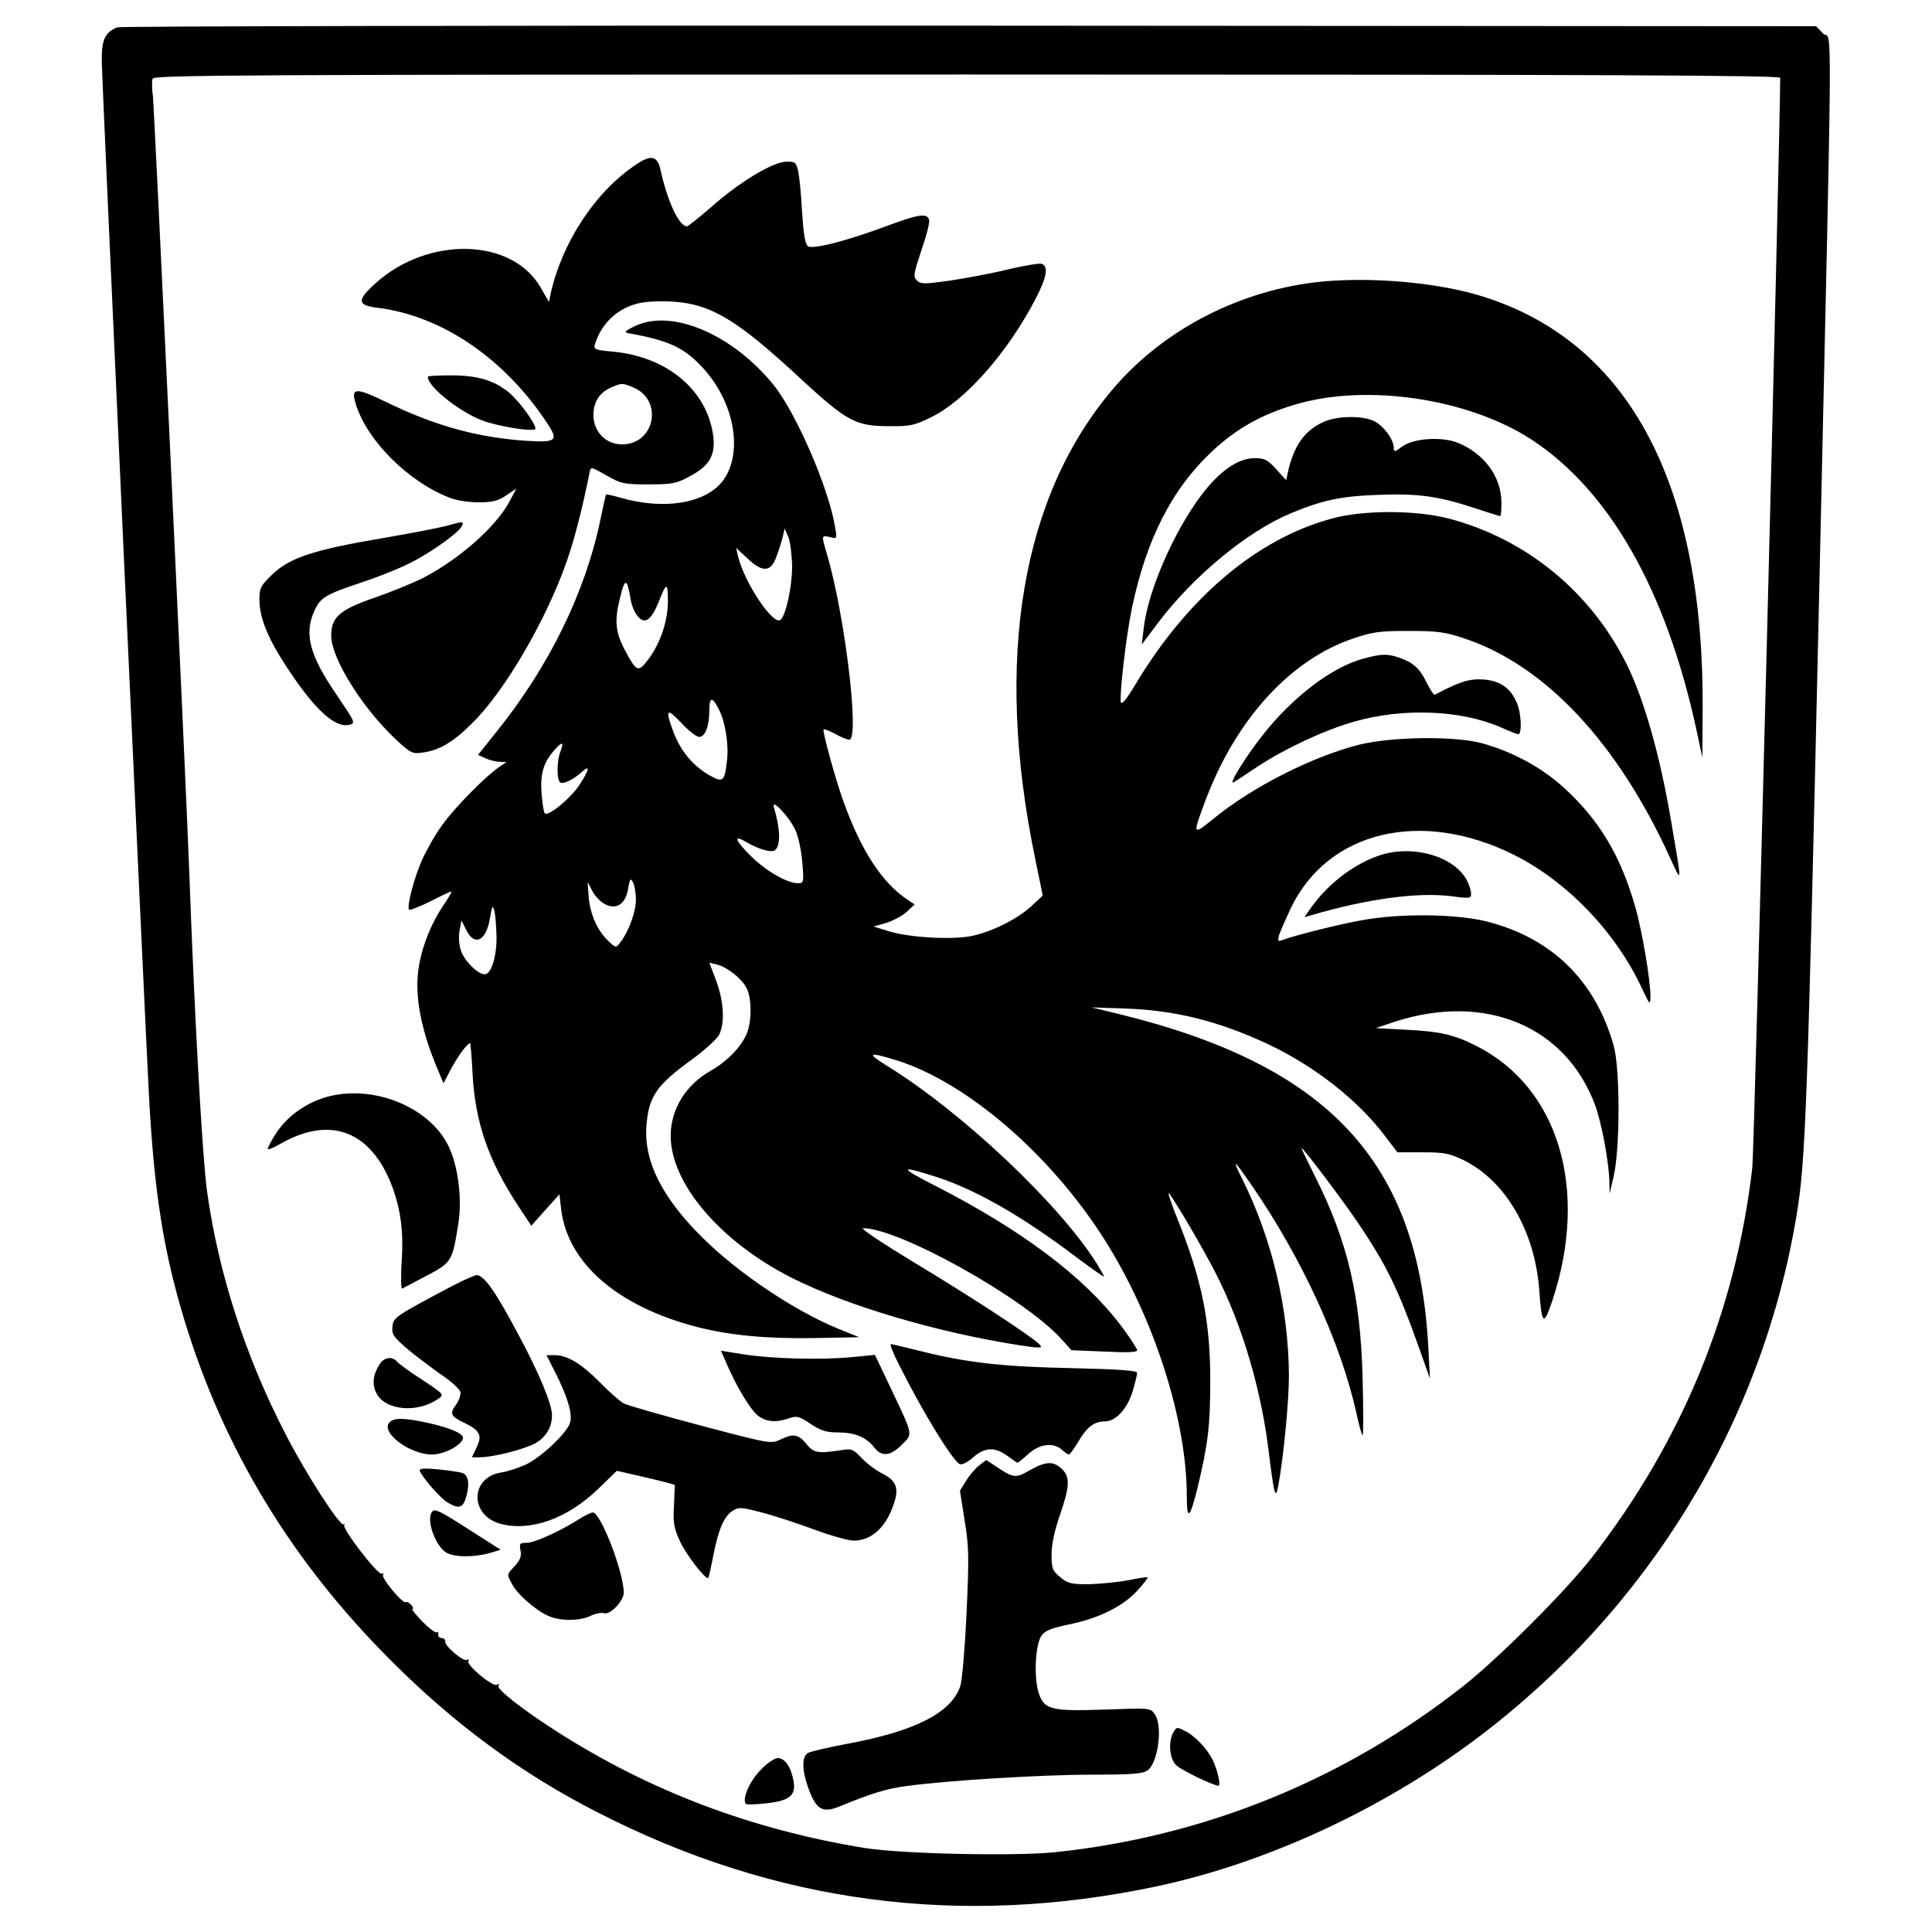
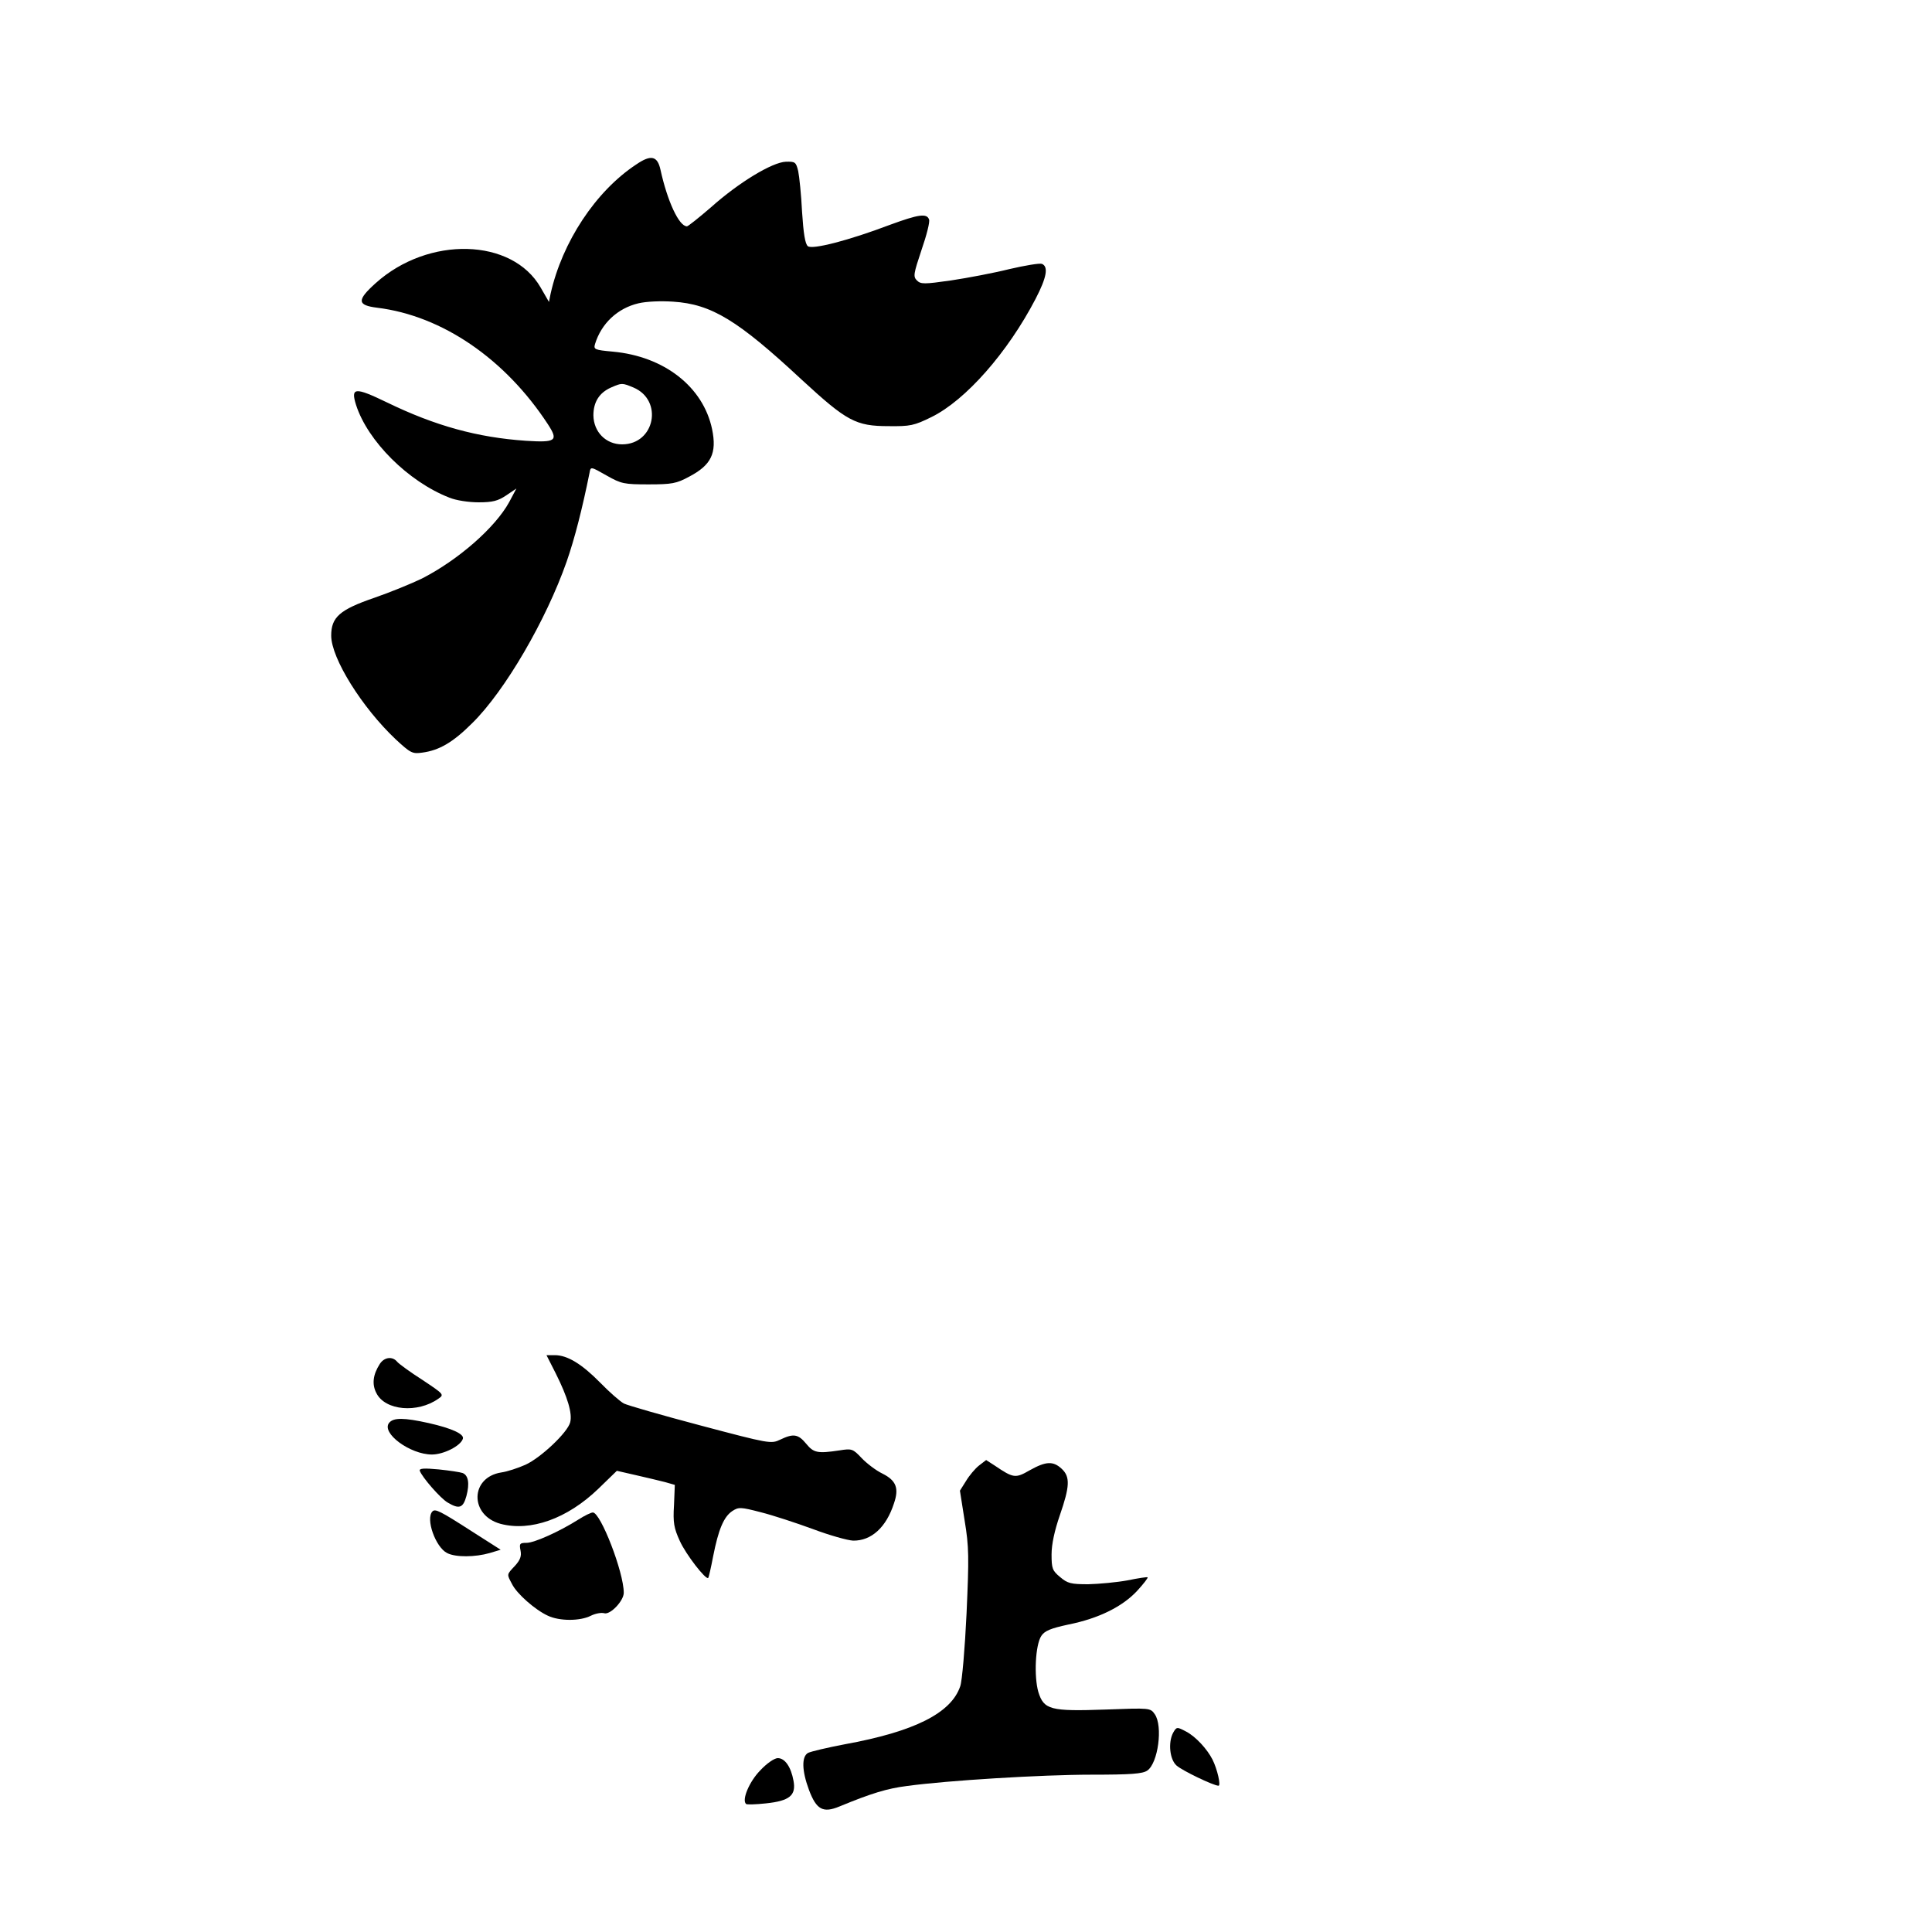
<svg xmlns="http://www.w3.org/2000/svg" version="1.0" width="933.333" height="933.333" viewBox="0 0 700 700" preserveAspectRatio="xMidYMid meet">
  <g fill="#000" stroke="none">
-     <path d="M42.5 9.9c-4.6 1.9-5.8 4.6-5.6 12.8.1 8.5 15.4 342.5 17.1 374.8 1.9 34.8 5.3 56.3 13 81.4 14.3 46.6 38.9 87 74.5 122.6 23 23.1 47.4 41.1 75.1 55.2 64.2 32.9 131.3 41.8 202.3 26.8 40-8.5 81.9-27.9 116.5-53.9 61.9-46.7 103.2-114.3 115.6-189.7 3.2-19.4 3.9-37.9 8.1-223.9 5-223.1 4.8-200.6 1.5-203.8L658 9.5l-306.8-.2c-168.7-.1-307.6.2-308.7.6zM645 28.2c-.1 24.3-9.4 388.9-10.1 394.8-6 51.9-25.3 98.8-57.9 141-9.5 12.3-33.7 36.5-46.7 46.8-43 33.9-93.7 54.6-148.1 60.3-14.9 1.5-55.2.6-68.7-1.5-41.1-6.7-78-20.6-112-42.4-12.2-7.8-21.6-15.2-20.9-16.4.4-.7.3-.8-.5-.4-1.5 1-11.3-7.2-10.4-8.6.3-.7.1-.8-.5-.4-1.3.8-8.2-5.1-7.9-6.7.1-.6-.5-1.2-1.3-1.2s-1.4-.7-1.2-1.4c.1-.7-.1-1-.6-.7-.5.3-2.8-1.5-5.2-3.9-2.4-2.5-4-4.5-3.6-4.5.5 0 .3-.7-.4-1.5s-1.6-1.3-2-1c-1.1.7-9.1-9-8.2-9.9.4-.4.2-.6-.5-.4-1.5.4-14.4-16.3-13.6-17.7.4-.5.2-.6-.2-.2-1.2 1-13.8-18.5-21.2-33-14.5-28.1-24.2-58.2-28.3-87.8-1.7-12.7-4.5-62.1-6.5-117.5-1.4-37.1-12.6-274.9-13.1-279.2-.4-2.6-.4-5.4-.1-6.3.6-1.3 30.7-1.5 295.2-1.5 234.9 0 294.5.3 294.5 1.2z" />
    <path d="M230.5 59.6c-14.7 9.7-26.8 28.1-31 46.8l-.6 3-3-5.2c-10.3-18-40.7-18.8-59.8-1.6-6.9 6.2-6.7 8 .6 8.9 23.5 2.9 46.3 18.5 61.8 42.2 3.9 6 3 6.7-8 6-17.5-1.2-32.8-5.4-50.3-13.9-11.6-5.6-13.2-5.5-11.2.9 4.2 13.1 18.9 27.8 33.8 33.6 2.4 1 7 1.7 10.6 1.7 5.1 0 7-.5 10-2.5l3.7-2.5-2.6 4.9c-5.1 9.3-18.5 21-31.6 27.7-3.7 1.8-11.5 5-17.3 7-12.5 4.3-15.6 7-15.6 13.7 0 8.2 11.2 26.1 23.4 37.6 5.3 4.9 6 5.3 9.5 4.8 6.2-.8 11.2-3.7 18.2-10.7 11.9-11.7 26.8-37.4 34.2-58.5 2.9-8.3 5.7-19.3 8.3-32.2.4-2.3.4-2.3 6.2 1 5.3 3 6.3 3.2 15.2 3.2 8.4 0 10.1-.3 14.7-2.8 8-4.2 10.1-8.5 8.3-17.2-3.2-15.3-17.3-26.4-36-28.1-6.6-.6-7-.8-6.4-2.8 2.3-7.4 8.1-12.9 15.7-14.7 2.9-.7 8.2-.9 12.6-.6 13.9.9 23.4 6.7 46.6 28.3 16.3 15 19.5 16.8 31.5 16.8 7.8.1 9.2-.2 15.5-3.3 12.4-6.1 27.6-23.4 37.7-42.8 4.1-7.9 4.7-11.7 2.3-12.7-.9-.3-6.2.6-11.8 1.9-5.6 1.4-15.1 3.2-21.1 4.1-9.8 1.4-11 1.4-12.4 0-1.4-1.4-1.2-2.4 1.7-11.1 1.8-5.2 3.1-10.2 2.7-11-.8-2.3-3.9-1.8-14 1.9-15.3 5.8-28.3 9.1-29.9 7.8-1-.8-1.6-4.7-2.1-12.4-.3-6.2-1-12.9-1.4-14.8-.8-3.3-1.1-3.5-4.5-3.4-4.9.2-16.9 7.4-27.1 16.5-4.4 3.8-8.3 6.9-8.7 6.9-2.9 0-7.1-9.1-9.6-20.5-1.1-5-3.4-5.6-8.8-1.9zm-1 80.8c10.9 4.6 7.8 20.6-4.1 20.6-5.9 0-10.3-4.5-10.4-10.5 0-4.8 2.1-8.2 6.4-10.1 3.9-1.7 4-1.7 8.1 0z" />
-     <path d="M479.2 102c-29.2 2.8-57.1 17-75.5 38.4-33.6 39-43.6 98.3-28.7 170.4l2.8 13.7-4.1 3.8c-5.1 4.7-14.1 9.2-21.5 10.8-7.2 1.5-22.8.6-30.2-1.7l-5.5-1.7 4.6-1.3c2.5-.8 5.9-2.6 7.4-4l2.9-2.7-2.4-1.6c-9.4-6.2-16.9-17.7-23.4-35.7-2.9-8-7.7-25.6-7.2-26.1.2-.3 2.1.5 4.2 1.6 2.1 1.2 4.4 2.1 5.1 2.1 3.9 0-1.7-46.1-8.2-67.6-1.9-6.5-1.9-6.5 1.2-5.8 2.6.7 2.6.6 1.9-3.4-2.2-14.1-14.1-41.5-22.3-51.7-14.8-18.3-36.6-27.6-49.9-21.5-3.7 1.7-4.4 2.4-2.9 2.7 14.6 2.6 20.2 5.1 26.9 12.3 13.4 14.3 15.5 35.9 4.4 44.3-7.4 5.7-20.4 6.9-33.7 3.1-2.9-.8-5.4-1.4-5.5-1.2-.2.2-1 4.1-2 8.8-5.5 26.7-18.7 53.6-38 77.5l-6.4 8 2.6 1.2c1.5.7 3.8 1.3 5.2 1.3l2.5.1-2.5 1.7c-4.9 3.3-16.3 14.8-20.6 20.9-2.5 3.3-5.7 9-7.3 12.5-3 6.5-5.8 17.4-4.9 18.4.3.3 3.8-1.1 7.7-3 3.9-2 7.3-3.6 7.6-3.6.3 0-.8 2-2.5 4.5-4.6 6.7-7.9 14.7-9.2 22.5-1.8 10.3.6 23 7 38l1.9 4.5 2.6-5c2.5-4.7 6-9.5 7-9.5.2 0 .6 4.8.9 10.7.9 17.8 5.7 31.8 16.8 48.6l4.5 6.8 5.1-5.7 5.1-5.7.6 5.3c2.3 19.7 20.6 35.5 49.7 42.9 11.9 3 25.2 4.2 42.4 3.9l15.9-.3-7.9-3.2c-15.7-6.5-35.9-20-48.8-32.8-14.6-14.4-21.3-27.6-20.4-40.4.8-10.8 3.5-14.8 16.6-24.3 4.5-3.3 8.9-7.3 9.7-8.8 2.2-4.3 1.8-12-1-19.6l-2.5-6.6 2.8.7c3.7.9 8.9 5 10.7 8.5 1.9 3.6 1.9 12 .1 16.4-2 4.9-7.1 10.1-13 13.5-9.1 5.1-14.6 14-14.6 23.6 0 17.3 18 38.4 43.9 51.5 20.3 10.2 52.4 19.7 82.4 24.4 7.3 1.1 8.5 1.1 7.6 0-2.1-2.6-25.4-17.8-45.9-30.1-11.2-6.8-19.5-12.3-18.3-12.3 13.1 0 58.4 25.3 71.8 40.1l3.7 4.1 11.9.5c8.2.4 11.9.3 11.9-.5 0-.6-2.7-4.7-6-9.1-13.3-17.5-35.6-34.3-67-50.4-13.6-6.9-13.4-7.7.8-3.1 14.2 4.7 30.8 14.2 50.3 29 5.5 4.1 9.9 7.2 9.9 6.9 0-.3-1.2-2.4-2.7-4.8-13.5-21.5-48.7-54.7-75.7-71.4-7.8-4.8-7.1-5.3 3-2.2 25.4 7.8 56 34.1 75.5 64.9 18 28.3 29.9 65.5 29.9 93.1 0 9.1 1.1 8.2 3.9-3.1 3.8-15.8 4.6-22.4 4.6-39 0-21.4-3.1-36.7-12.1-58.9-1.9-4.7-3.2-8.6-3-8.8.3-.4 8.8 13.6 14.8 24.7 10.6 19.2 18.2 43.5 21.3 67.5 2.2 17.8 2.6 19.2 3.7 13.5 1.8-9.8 3.8-30 3.8-39.5-.1-24.3-6.1-49.7-17-71.5-3.7-7.4-3.1-7.1 3.2 2 18.5 26.8 32.6 57.5 38.3 83.2.9 4.3 1.9 7.8 2.2 7.8.3 0 .3-9.3 0-20.7-.8-30-5.4-49.4-17.1-72.8-2.9-5.8-5.2-10.5-5-10.5.7 0 14.9 18.9 20.4 27 10.5 15.6 14.6 24.1 22.2 45.5l3.9 11-.6-11.3C514 420.9 481.4 385.9 405 367.3l-9.5-2.3 12 .4c18.3.6 34.2 4.6 52.1 13 16.9 8 32.5 20.3 42.3 33.3l4.4 5.8h9.1c7.9 0 9.8.4 14.8 2.8 15.3 7.5 25.9 25.7 27.5 47.1.9 12.7 1.6 13.2 4.7 4 13.4-40.3 2.4-77.3-27.4-92.4-8.1-4.1-13.1-5.3-25.5-5.9l-11-.6 6.8-2.3c32.8-10.6 61.9 1.5 72.6 30.1 2.4 6.5 5 20.5 5.2 27.6l.1 4.6 1.5-6.5c2.3-10.1 2.3-38.7 0-47-6.6-23.7-22.6-39.3-46.3-45.2-11.1-2.7-31.3-2.9-44.9-.4-8.5 1.5-24.7 5.6-28.9 7.2-1.6.6-1.7.4-1.2-1.7.4-1.3 2.4-5.8 4.3-9.9 13.5-28 47.3-36 80.8-19.3 19.4 9.7 37.1 28.2 46.5 48.6 2.8 5.9 2.9 6 3 2.8 0-5.9-3-23.9-5.6-32.8-5.2-18.1-12.7-30.7-25-42.2-8.4-7.8-18.7-13.5-30.4-16.8-9.9-2.7-32.5-2.4-44.5.5-16.9 4.3-38.4 15.1-52.8 26.8-7.6 6.2-7.7 6.1-3-6.4 11-29.5 30.9-51.3 53.7-58.9 7-2.4 9.7-2.7 20.1-2.7 10.2 0 13.2.4 20 2.7 29.3 9.7 55.6 37.8 74.6 79.5 4.4 9.6 4.4 10.2.4-13.2-4-23.8-9.9-44.5-16.2-57.1-13.1-26.2-36.3-45.2-64.3-52.6-11.8-3.1-31-3.2-42.5 0-27.1 7.3-52.4 28.7-71.3 60.4-3 5-4.8 7.2-5.1 6.1-.5-2.8 1.8-23.1 3.9-33.5 5.2-25.3 14.6-43.8 29.3-57.5 8.8-8.2 17.9-13.3 30.2-16.9 25.8-7.6 62.5-2.1 85.3 12.7 28.2 18.4 48.7 54.3 59.7 104.5l2.3 10.8.1-18.5c.3-82.8-28.1-134.1-82.8-149.5-15.6-4.3-37.4-6.1-54.9-4.5zM287 205.1c0 7.2-2.1 17.3-4.1 19.4-2.5 2.6-13.2-13.3-15.5-23l-.7-3 4 3.7c5.5 5.3 8.6 5.2 10.6-.5.9-2.3 1.9-5.6 2.3-7.2l.7-3 1.3 3c.7 1.6 1.3 6.4 1.4 10.6zm-58.5 12.1c.3 2 1.4 4.7 2.5 6 2.6 3.2 4.9 1.6 7.6-5 2.9-7.4 3.4-7.4 3.4-.1-.1 7.2-2.8 15.2-7.4 21.2-3.3 4.3-4 4-7.8-3s-4.3-11.1-2.2-19.5c1.8-7.6 2.6-7.5 3.9.4zm32 39.9c2.3 4.4 3.6 12.8 2.9 18.5-.9 7.8-1.4 8.1-6.7 5.1-5.8-3.4-10.2-8.8-12.7-15.5-3.1-8.2-2.5-9 2.8-3.3 2.6 2.8 5.6 5.1 6.5 5.1 2.2 0 3.7-3.9 3.7-9.6 0-5 1.1-5.1 3.5-.3zM203 272.4c-1.3 3.5-1.3 10.3 0 11.1 1.2.7 4.7-1 7.8-3.8 3.2-2.9 2.7-.7-1 4.9-3.3 4.9-11.2 11.3-12.4 10.1-.4-.3-.9-3.7-1.2-7.5-.5-7.2.8-11.2 5.1-15.9 2.5-2.8 3.1-2.4 1.7 1.1zm85.2 28.4c1.1 2.4 2.2 7.7 2.5 11.8.6 7.1.5 7.4-1.6 7.4-3.9 0-11.5-4.4-16.8-9.6-6.1-6-6.8-8.2-1.9-5.3 4.2 2.5 9 3.9 10.3 3 2.2-1.5 2.1-7.6-.3-15.6-1.1-3.6 5.7 3.6 7.8 8.3zM230.4 326c0 4.4-2.6 11.5-5.7 15.5-1.5 2-1.6 2-4.2-.5-4-3.7-6.6-9.5-7.2-15.9l-.4-5.6 1.7 3.3c.9 1.8 3 4 4.6 4.8 4.2 2.2 7.5-.1 8.4-5.7.6-3.5.8-3.9 1.7-2.3.6 1.1 1.1 3.9 1.1 6.4zm-50.5 13.3c.1 7.3-1.9 13.7-4.3 13.7-2.5 0-7.4-4.9-8.6-8.6-.7-2.1-.9-5.1-.5-7.2l.7-3.7 1.6 3.2c3.1 6.5 7.5 4.3 8.8-4.5.7-4.1.9-4.4 1.5-2.2.4 1.4.7 5.6.8 9.3zM155 136.5c0 3.9 12.9 13.8 21.3 16.4 7.4 2.2 17.7 3.6 17.7 2.4 0-2-6-10.1-9.6-13.1-5.4-4.4-11.3-6.2-21.1-6.2-4.6 0-8.3.2-8.3.5z" />
-     <path d="M479.5 152.9c-6.9 3.1-10.8 8.7-12.9 18.3l-.6 2.8-3.6-4c-3.2-3.5-4.2-4-7.9-4-5.9 0-12.7 4.7-19.3 13.5-10 13.3-19.3 34.7-20.8 48.1l-.7 5.9 6-8c12.9-17 32.2-32.9 47.9-39.5 11.6-4.8 18.1-6.2 31.6-6.7 14.4-.6 22.2.5 35.1 4.8 4.9 1.6 9 2.9 9.3 2.9.2 0 .4-2.2.4-4.8 0-9.4-6.2-17.9-15.9-21.8-5.8-2.3-16-1.6-20.1 1.4-2.7 2-3 2.1-3 .5 0-3.2-4-8.4-7.5-9.9-4.7-1.9-13.2-1.7-18 .5zm-318 37.7c-2.7.7-13.1 2.7-23 4.4-24.9 4.2-33.5 7.1-39.7 13-4.4 4.2-4.8 5-4.8 9.3 0 6.5 3.1 14.2 10.1 24.7 9.9 15.1 17.3 21.9 22.5 20.6 2.3-.6 2.1-.9-4.6-10.8-9.8-14.3-11.9-22-8.1-30.5 2.2-4.8 4-5.9 16.9-10.2 5.2-1.7 12.6-4.6 16.5-6.5 7.6-3.5 19.1-11.6 20.1-14.1.6-1.7.6-1.7-5.9.1zm332.6 48c-11.3 3-25.2 13.5-36.1 27.1-6.6 8.3-13.4 19.2-10.9 17.7.8-.5 4.6-3 8.6-5.7 9.9-6.5 24-13.1 34.8-16.2 17.7-5.1 38.8-4.3 53.2 2 3.1 1.4 5.9 2.5 6.4 2.5 1.4 0 1.1-7.7-.5-11.3-2.3-5.4-5.9-8-12-8.5-5.1-.4-8.9.8-17.7 5.5-.4.2-1.6-1.6-2.8-4-2.6-5.4-4.8-7.5-9.8-9.3-4.7-1.6-6.4-1.6-13.2.2zm7.1 70.9c-9.5 2.7-19.7 10.2-26.2 19.4l-2.4 3.4 2.5-.7c20.4-6 38.7-8.4 50.7-6.9 6.7.9 7.2.8 7.2-.9 0-1.1-.7-3.2-1.5-4.8-4.4-8.4-18.4-12.8-30.3-9.5zm-381.5 87.6c-8.1 1.9-15.6 7.1-19.8 13.7-1.6 2.5-2.9 5-2.9 5.4 0 .5 1.9-.2 4.3-1.6 18.2-10.6 33.1-5 40.8 15.3 3.1 8.4 4.2 16.5 3.4 27.5-.3 5.4-.2 9.6.2 9.5.4-.2 4.4-2.3 8.9-4.7 9.1-4.8 9.3-5.1 11.5-19.1 1.3-8.7 0-19.7-3.2-27-6.2-14.2-26.2-23-43.2-19zm44.2 68.8c-20.9 11.1-21.4 11.4-21.7 14.8-.3 2.7.4 3.7 5 7.7 2.9 2.5 8.5 6.7 12.3 9.4 3.9 2.6 7.2 5.6 7.3 6.6.2 1-.5 3.1-1.6 4.6-2.4 3.2-1.9 4.2 3.2 6.6 5.5 2.7 6.4 4.5 4.3 8.8L171 528h2.8c5 0 16.2-2.9 20.2-5.1 3.8-2.2 6-5.8 6-10.1 0-4-4.5-15-12.3-29.5-8.1-15.2-12.3-21.3-15-21.3-.7 0-4.7 1.8-8.8 3.9zm161.7 28.3c8.9 17.8 19.7 35.3 22.2 36.3.8.3 3-.8 4.8-2.5 4.3-3.7 7.9-3.8 12.4-.5 1.9 1.4 3.5 2.5 3.7 2.5.1 0 1.9-1.4 3.9-3.2 4.1-3.7 9.1-4.3 12.2-1.5 1 .9 2.1 1.7 2.5 1.7.3 0 1.8-2 3.3-4.5 3.1-5.4 5.8-7.5 9.7-7.5 4 0 8.2-4.6 10.1-11 .9-3 1.6-5.9 1.6-6.6 0-.8-6.3-1.3-23.7-1.7-25.1-.5-38.3-2-55.3-6.3-5.2-1.3-9.8-2.4-10.2-2.4-.5 0 .8 3.3 2.8 7.2zm-62.4-.3c3.4 8.1 8.7 16.9 11.4 19 3 2.3 6.5 2.6 11.2 1 2.9-1 3.7-.8 7.9 2 3.7 2.5 5.7 3.1 10 3.1 6 0 10.2 1.7 13.1 5.5 2.7 3.4 5.8 3.1 9.9-1 4.1-4.1 4.3-3.1-3.8-20.2l-5.9-12.4-8.2.8c-11 1.1-29.4.6-39.4-1l-8.2-1.3 2 4.5z" />
    <path d="M201.4 497.7c4.3 8.6 6 14.4 5.2 17.6-.9 3.7-10.7 12.9-16.2 15.4-2.7 1.2-6.6 2.5-8.8 2.8-11.3 1.8-11.5 15.5-.3 18.6 10.9 2.9 24.2-1.8 35.5-12.7l6.7-6.5 7 1.6c3.9.9 8.6 2 10.5 2.5l3.5 1-.3 7.4c-.4 6.3 0 8.3 2.1 12.9 2.2 4.9 9.5 14.3 10.3 13.4.2-.2 1-3.7 1.8-7.9 1.9-9.6 3.8-14.2 6.9-16.3 2.3-1.5 3-1.5 10.3.4 4.4 1.1 12.9 3.9 18.9 6.1 6.1 2.3 12.6 4.1 14.6 4.2 6.6.1 12-4.8 14.8-13.5 1.9-5.5.8-8.3-4.2-10.8-2.3-1.1-5.7-3.7-7.5-5.6-3.2-3.4-3.6-3.5-8-2.8-8 1.2-9.4.9-12.1-2.4-2.9-3.5-4.6-3.8-9.4-1.5-3.3 1.6-3.9 1.5-28.8-5.1-14-3.7-26.5-7.3-27.9-8-1.4-.8-5.2-4.1-8.5-7.5-6.7-6.8-11.9-10-16.5-10h-3l3.4 6.7zm-63.8-3.5c-2.5 3.9-2.9 7.4-1.2 10.6 3.2 6.3 14.9 7.3 22.4 2 2.2-1.5 2.1-1.6-5.7-6.8-4.4-2.8-8.5-5.8-9.2-6.6-1.7-2.1-4.7-1.7-6.3.8zm3.4 21.3c-3 3.7 7.6 11.5 15.5 11.5 4.2 0 10.4-3.1 11.2-5.7.6-1.7-4-3.8-12.4-5.7-9-2-12.7-2-14.3-.1zM354.7 531c-1.4 1.1-3.5 3.6-4.7 5.6l-2.2 3.5 1.7 10.8c1.6 9.6 1.6 13.4.7 33.7-.6 12.6-1.6 24.5-2.3 26.4-3.3 9.7-16.6 16.4-41.9 21-6.3 1.2-12.2 2.6-13.2 3.1-2.4 1.3-2.3 6.4.3 13.4 2.7 7.2 5.1 8.5 11.1 6 11.4-4.7 17.2-6.5 24.4-7.4 14.6-2 48.8-4.1 66.9-4.1 14.2 0 18.5-.3 20.2-1.5 3.9-2.7 5.7-16.1 2.7-20.4-1.6-2.3-1.7-2.3-17.8-1.7-20 .7-22.4.1-24.4-6.4-1.6-5.6-1.1-17 1.1-20.3 1.2-1.8 3.3-2.7 9.8-4.1 11-2.2 19.6-6.5 24.9-12.2 2.3-2.5 4-4.7 3.8-4.9-.1-.2-3.4.3-7.3 1.1-3.8.7-10.2 1.3-14.2 1.4-6.3 0-7.5-.3-10.2-2.6-2.8-2.3-3.1-3.1-3.1-8.2 0-3.7 1.1-8.7 3-14.2 3.6-10.4 3.8-13.9.7-16.8-3.1-2.9-5.7-2.8-11.6.5-5.2 3-5.9 2.9-12.7-1.7l-3.1-2-2.6 2zm-202.6 1.9c.8 2.3 7.5 10 10.1 11.5 4.2 2.5 5.6 2 6.8-2.4 1.2-4.5.7-7.5-1.4-8.3-.8-.3-4.7-.9-8.6-1.3-5.3-.5-7.2-.4-6.9.5zm4.6 14.7c-2.6 2.6 1.1 13 5.3 15.1 3.1 1.6 10.2 1.5 15.4 0l4-1.2-10.5-6.7c-11.5-7.4-13.2-8.2-14.2-7.2z" />
    <path d="M209.5 550.6c-6.8 4.3-15.9 8.4-18.7 8.4-2.5 0-2.7.3-2.2 2.8.4 2-.1 3.4-2 5.5-3.1 3.3-3 3-1.1 6.6 1.7 3.5 8.4 9.4 13 11.5 4.2 2 11.7 2 15.6 0 1.6-.8 3.8-1.2 4.8-.9 2.2.7 7.1-4.5 7.1-7.4 0-7.5-8.4-29.1-11.2-29.1-.7 0-3.1 1.2-5.3 2.6zM425 627.9c-1.8 3.5-1.2 9.6 1.3 11.8 2 1.8 13.4 7.3 15.2 7.3.9 0-.4-5.9-2.2-9.5-2-3.9-6.1-8.3-9.5-10.1-3.4-1.8-3.5-1.8-4.8.5zm-149.6 13.6c-3.9 4-6.7 10.6-5.1 12.1.2.3 3.5.2 7.2-.2 8.6-.9 11-2.9 10-8.2-.9-5-3.1-8.2-5.7-8.2-1.2 0-4 1.9-6.4 4.5z" />
  </g>
</svg>